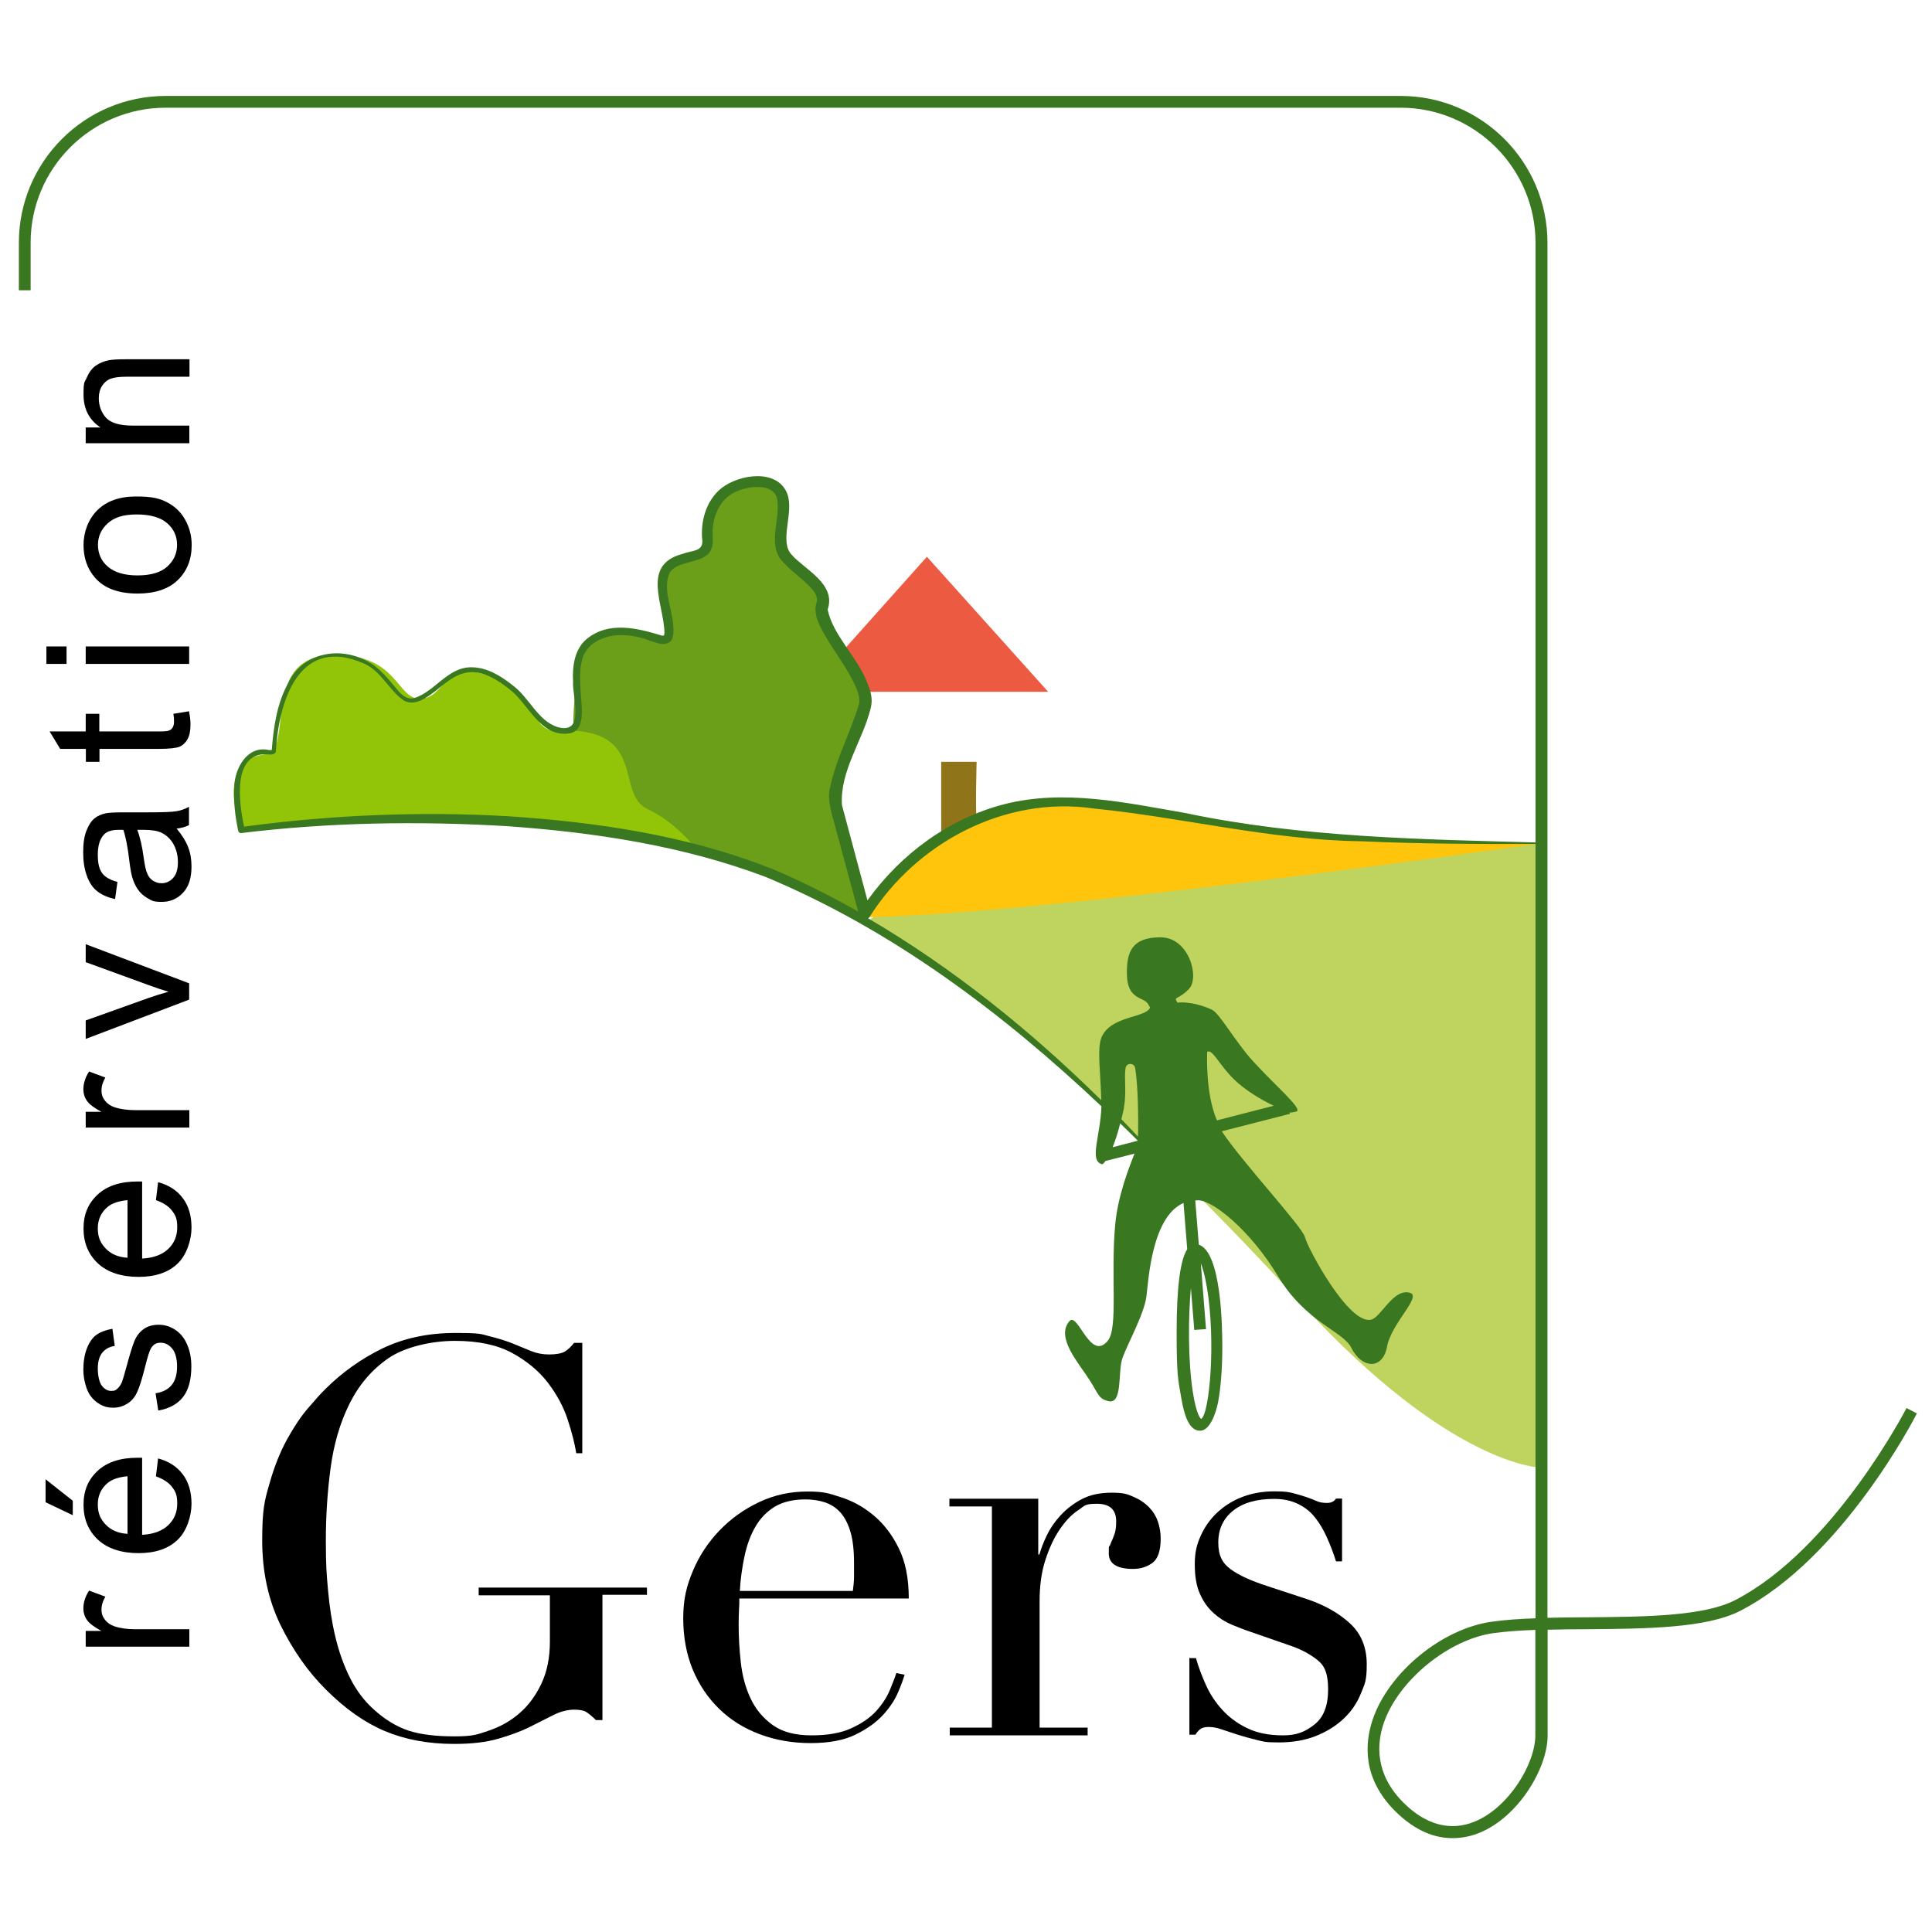
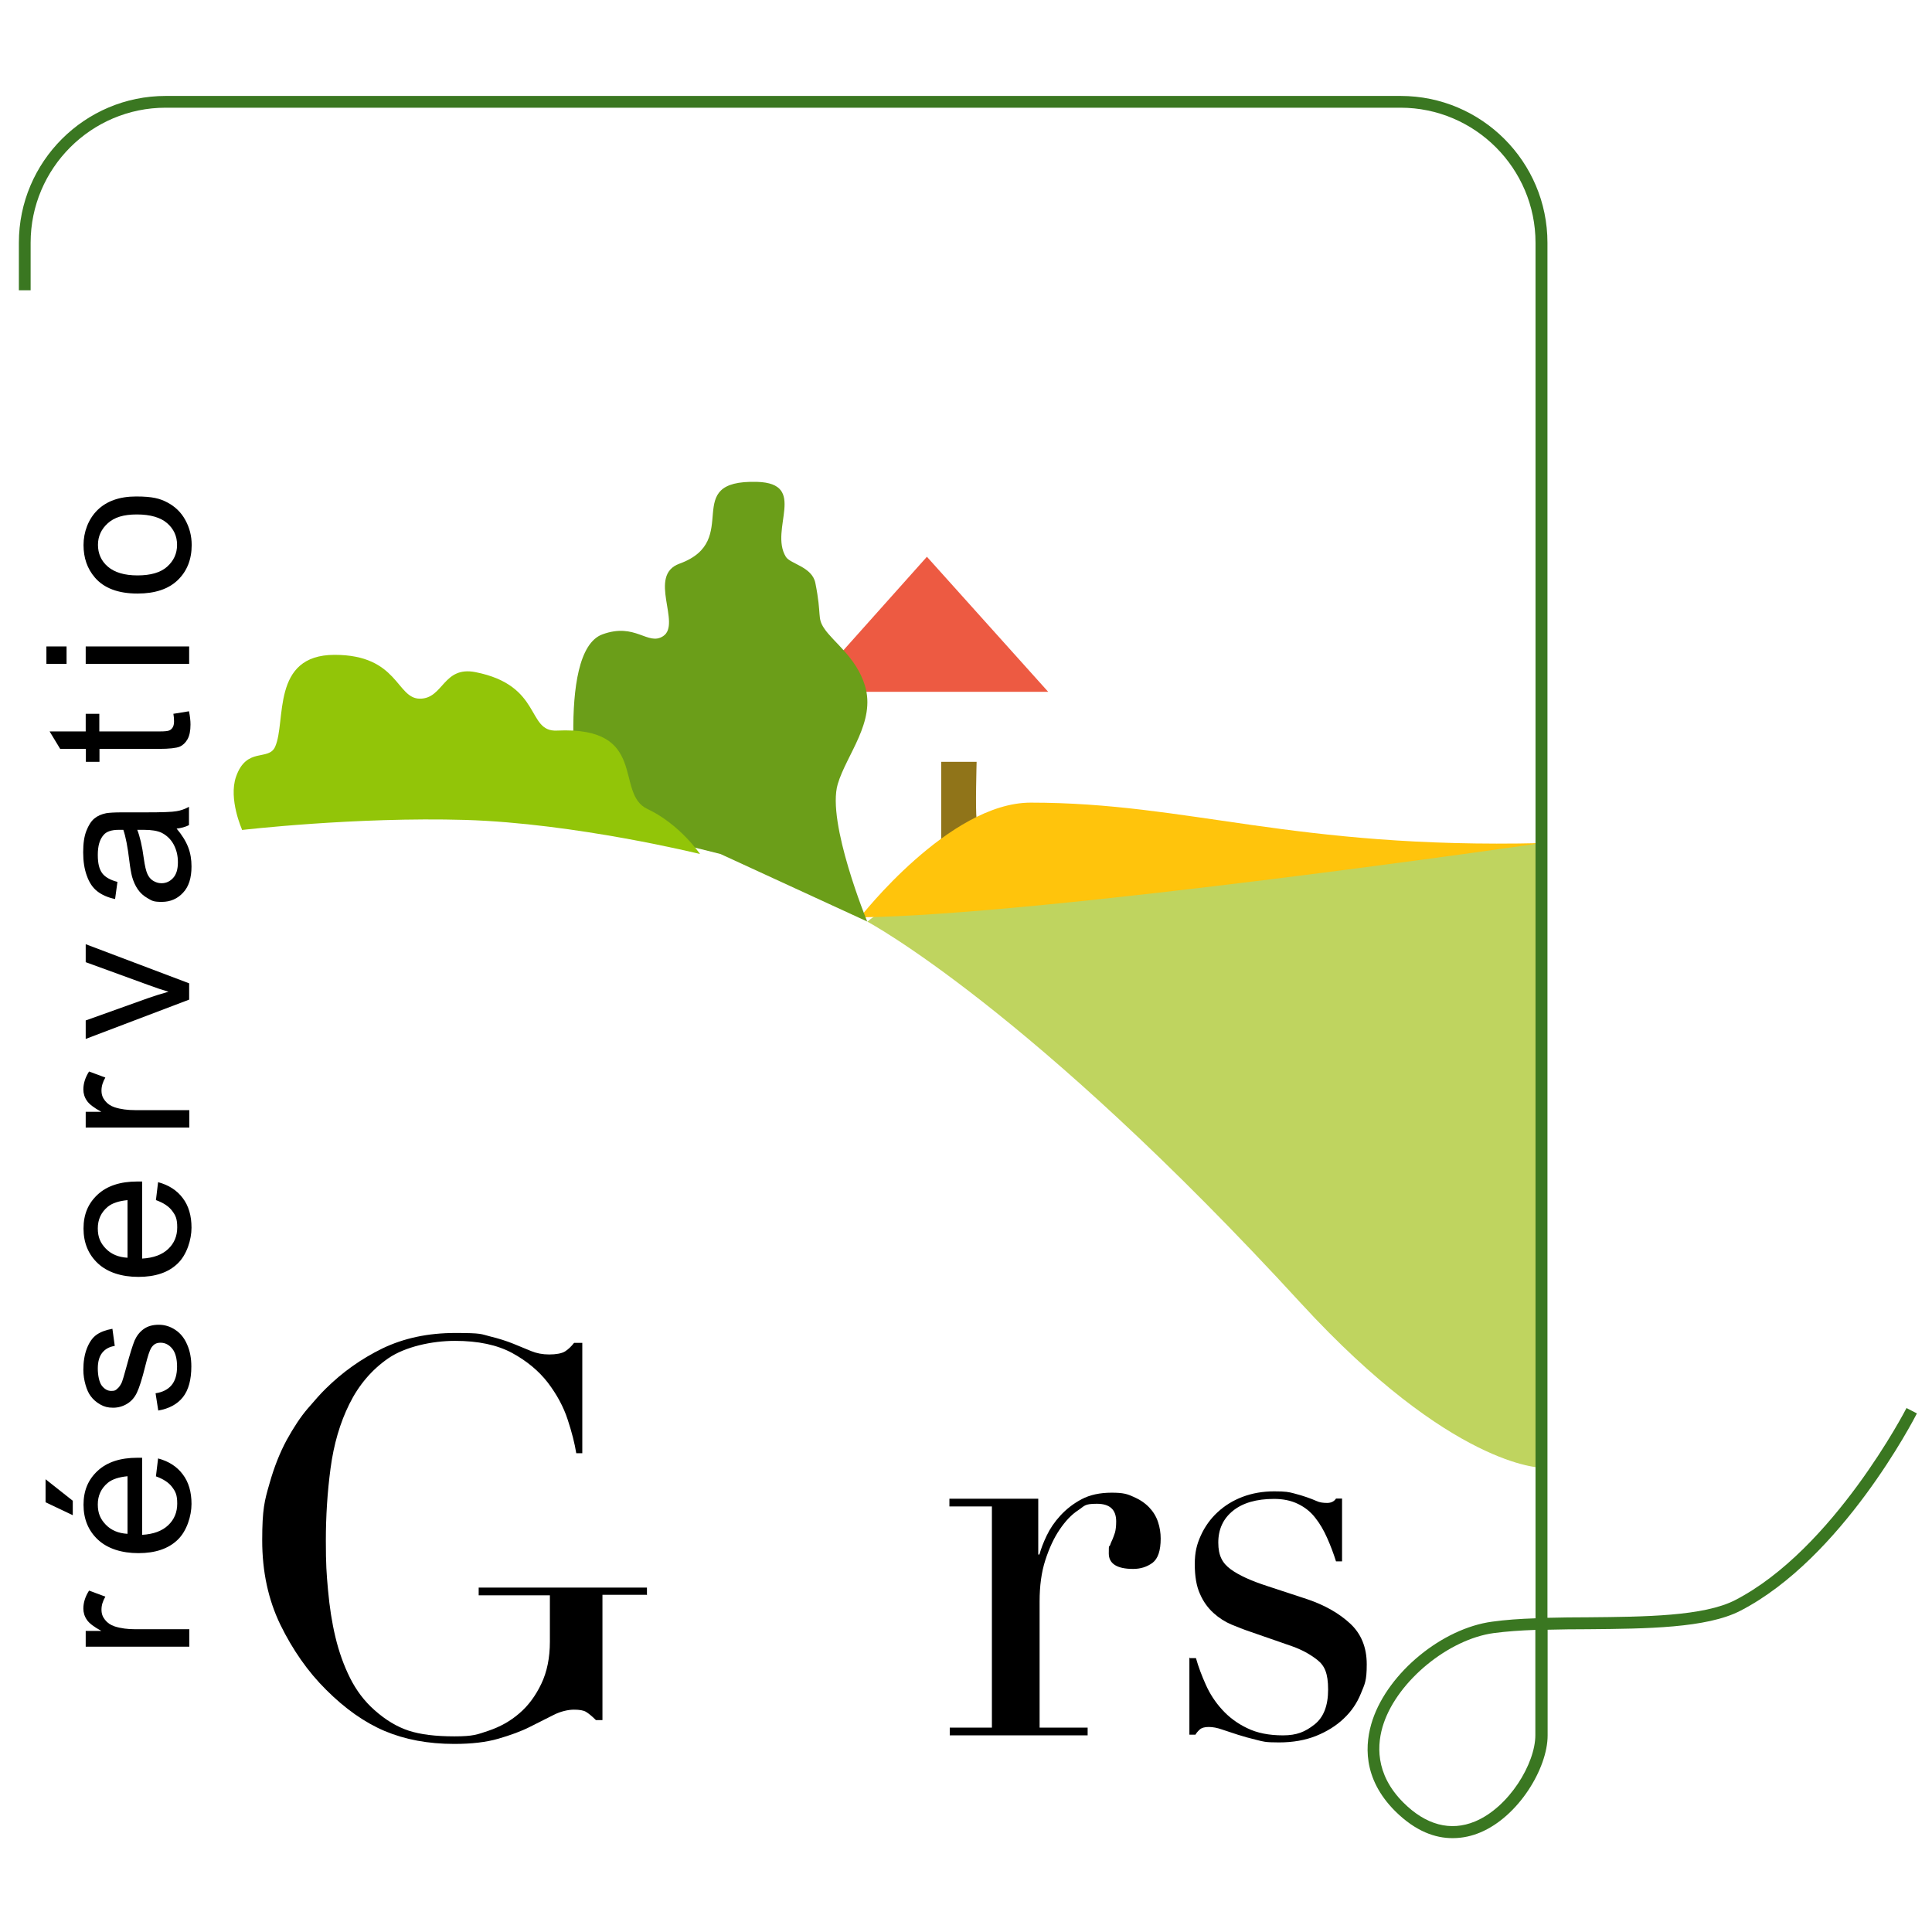
<svg xmlns="http://www.w3.org/2000/svg" width="18.062cm" height="18.062cm" version="1.1" viewBox="0 0 512 512">
  <defs>
    <style>
      .cls-1 {
        fill: #ffc40c;
      }

      .cls-2 {
        fill: #3a7721;
      }

      .cls-3 {
        fill: #907419;
      }

      .cls-4 {
        fill: #bfd45f;
      }

      .cls-5 {
        fill: #92c508;
      }

      .cls-6 {
        fill: #ed5a42;
      }

      .cls-7 {
        fill: #6b9e19;
      }
    </style>
  </defs>
  <g>
    <g id="Calque_1">
      <g id="Calque_1-2" data-name="Calque_1">
        <polygon class="cls-6" points="277.774 183.331 245.641 147.549 213.686 183.331 277.774 183.331" />
        <path class="cls-3" d="M258.814,216.799c-.356-1.736,0-14.909,0-14.909h-9.391v21.541l9.391-6.631h0Z" />
        <path class="cls-4" d="M408.486,388.946s-23.677,0-63.643-43.482c-71.787-78.24-114.957-101.205-114.957-101.205,14.242-13.663,114.735-14.509,178.6-20.829v165.516h0Z" />
        <path class="cls-1" d="M227.928,243.102s23.588-30.397,45.217-30.397c42.013,0,69.428,12.283,135.385,10.726,0,0-131.691,19.093-180.558,19.671h-.044Z" />
        <path class="cls-7" d="M229.93,244.259l-38.987-17.936-37.251-9.302s-6.676-44.283,5.964-48.911c8.768-3.204,12.016,3.115,16.066.49,4.985-3.204-4.273-16.111,4.362-19.226,16.912-6.142-.178-22.253,20.561-21.674,13.53.401,3.16,12.551,7.61,19.849,1.157,1.914,6.987,2.626,7.833,6.987,1.736,8.679.401,9.079,2.314,11.972,2.492,3.738,8.501,7.655,10.815,15.176,2.937,9.613-4.896,18.292-7.21,26.125-2.982,10.103,7.833,36.45,7.833,36.45h.089Z" />
        <path class="cls-5" d="M64.059,219.959s30.086-3.516,59.281-2.67c29.196.89,62.174,9.035,62.174,9.035,0,0-5.385-7.922-13.93-11.927-8.857-4.139.534-21.941-23.988-20.784-8.144.401-3.783-11.972-21.585-15.488-8.634-1.691-8.456,7.032-14.731,7.032s-5.697-11.616-22.609-11.616-12.773,17.669-15.755,24.344c-1.736,3.916-7.566-.089-10.37,7.966-2.047,5.919,1.602,14.019,1.602,14.019h0l-.089.089Z" />
        <g>
          <path d="M171.361,422.637h-11.705v33.201h-1.736c-1.068-1.068-1.958-1.78-2.626-2.181s-1.736-.579-3.204-.579-3.516.445-5.341,1.38-3.916,1.958-6.275,3.16-5.207,2.225-8.412,3.16c-3.204.935-7.121,1.38-11.705,1.38-6.898,0-13.04-1.157-18.425-3.427-5.341-2.27-10.503-5.919-15.488-10.904-4.896-4.851-8.901-10.637-12.15-17.268-3.204-6.631-4.807-14.064-4.807-22.342s.623-10.548,1.914-14.998c1.246-4.451,2.804-8.323,4.584-11.616,1.825-3.293,3.649-6.097,5.563-8.323s3.471-4.005,4.762-5.252c4.406-4.362,9.391-7.922,15.043-10.681,5.652-2.715,12.061-4.095,19.315-4.095s6.765.312,9.124.89c2.403.579,4.451,1.246,6.231,1.958,1.736.712,3.338,1.38,4.762,1.958,1.424.579,2.982.89,4.762.89s3.338-.267,4.184-.801,1.647-1.291,2.403-2.27h2.181v29.24h-1.602c-.401-2.537-1.157-5.519-2.27-8.901-1.113-3.427-2.893-6.676-5.252-9.791-2.403-3.115-5.563-5.741-9.48-7.877-3.961-2.136-8.99-3.204-15.132-3.204s-13.174,1.558-17.624,4.584c-4.451,3.071-7.877,7.121-10.37,12.15s-4.139,10.681-4.985,17.046c-.846,6.32-1.246,12.729-1.246,19.137s.178,8.768.579,13.174c.401,4.406,1.024,8.545,1.958,12.417.935,3.916,2.225,7.521,3.872,10.815s3.783,6.142,6.453,8.501c2.937,2.626,5.964,4.451,9.079,5.474s7.165,1.513,12.15,1.513,6.053-.49,9.079-1.513,5.741-2.537,8.1-4.584c2.403-2.047,4.317-4.673,5.83-7.833s2.27-6.898,2.27-11.171v-12.283h-18.87v-2.047h44.594v2.047h0l-.089-.134Z" />
-           <path d="M195.928,423.66c0,.979,0,1.958-.089,2.982-.045,1.024-.089,2.314-.089,3.872,0,3.204.178,6.587.579,10.103s1.246,6.676,2.581,9.48c1.335,2.848,3.249,5.163,5.83,7.032,2.581,1.869,6.008,2.759,10.325,2.759s7.833-.623,10.592-1.914c2.759-1.246,4.985-2.804,6.587-4.584,1.602-1.78,2.804-3.649,3.56-5.474.757-1.869,1.38-3.382,1.736-4.54l2.181.445c-.312,1.068-.846,2.626-1.691,4.584-.846,2.003-2.136,4.005-3.961,6.008-1.825,2.003-4.228,3.738-7.299,5.252s-7.032,2.27-11.927,2.27-9.391-.801-13.53-2.359-7.744-3.783-10.726-6.72c-3.026-2.937-5.341-6.409-7.032-10.459-1.647-4.05-2.492-8.545-2.492-13.53s.846-8.456,2.537-12.506c1.691-4.05,4.05-7.61,7.032-10.726,2.982-3.115,6.453-5.608,10.459-7.521,4.005-1.914,8.278-2.848,12.862-2.848s5.652.49,8.768,1.469,6.008,2.537,8.679,4.762c2.67,2.181,4.94,5.074,6.72,8.679,1.825,3.605,2.715,8.1,2.715,13.441h-45.039l.134.045ZM226.014,421.613c.178-1.38.312-2.626.312-3.783v-3.649c0-3.293-.312-6.053-.935-8.189-.623-2.136-1.513-3.827-2.626-5.118-1.113-1.246-2.492-2.181-4.095-2.715-1.602-.534-3.338-.801-5.207-.801-3.293,0-6.053.668-8.189,1.958-2.136,1.335-3.872,3.115-5.118,5.341-1.291,2.225-2.225,4.807-2.848,7.744-.623,2.937-1.068,6.008-1.246,9.213h29.952,0Z" />
          <path d="M251.604,457.841h11.26v-58.614h-11.26v-2.047h23.543v14.776h.312c.401-1.469,1.024-3.115,1.914-4.985s2.092-3.649,3.649-5.341,3.427-3.16,5.608-4.317,4.851-1.736,7.966-1.736,4.184.356,5.83,1.113c1.647.712,3.026,1.647,4.095,2.759s1.869,2.403,2.359,3.872.712,2.937.712,4.406c0,3.204-.712,5.341-2.181,6.453-1.469,1.068-3.16,1.602-5.118,1.602-4.273,0-6.453-1.38-6.453-4.095s.089-1.602.312-2.136c.178-.534.401-1.068.668-1.602.223-.534.445-1.157.668-1.825.178-.668.312-1.647.312-2.937,0-3.115-1.691-4.673-5.118-4.673s-3.204.579-4.985,1.736-3.382,2.893-4.896,5.118-2.759,4.94-3.783,8.1c-1.024,3.16-1.513,6.809-1.513,10.904v33.468h12.729v2.047h-36.539v-2.047h-.089Z" />
          <path d="M315.336,439.415h1.602c.668,2.359,1.558,4.718,2.626,7.076,1.068,2.403,2.492,4.584,4.317,6.587,1.825,2.003,4.005,3.649,6.631,4.896,2.626,1.291,5.786,1.914,9.48,1.914s5.875-.935,8.323-2.848,3.649-4.985,3.649-9.302-.935-6.32-2.848-7.833-4.139-2.715-6.631-3.605l-11.393-3.961c-1.469-.49-3.026-1.113-4.762-1.825-1.691-.712-3.293-1.736-4.762-3.071s-2.67-2.982-3.56-5.029c-.935-2.047-1.38-4.673-1.38-7.877s.534-5.252,1.602-7.61,2.537-4.406,4.406-6.142c1.869-1.736,4.05-3.115,6.631-4.095,2.581-.979,5.385-1.469,8.412-1.469s3.872.178,5.207.534,2.448.668,3.427,1.024,1.869.668,2.626,1.024,1.691.49,2.759.49,1.869-.401,2.359-1.157h1.602v16.645h-1.602c-.668-2.136-1.469-4.228-2.359-6.231s-1.914-3.783-3.16-5.341c-1.202-1.558-2.715-2.759-4.54-3.649-1.825-.89-3.916-1.335-6.364-1.335-4.673,0-8.323,1.068-10.904,3.16-2.581,2.092-3.872,4.896-3.872,8.412s1.113,5.474,3.293,7.076c2.181,1.602,5.43,3.071,9.702,4.451l10.681,3.516c4.584,1.558,8.323,3.694,11.26,6.409,2.937,2.715,4.406,6.32,4.406,10.815s-.534,5.207-1.558,7.744c-1.024,2.537-2.537,4.762-4.54,6.631-2.003,1.914-4.451,3.427-7.299,4.584-2.893,1.157-6.186,1.736-9.88,1.736s-4.139-.223-5.919-.668c-1.825-.445-3.471-.89-4.985-1.38s-2.893-.935-4.184-1.38c-1.246-.445-2.448-.668-3.516-.668s-1.869.223-2.359.668-.89.89-1.157,1.38h-1.602v-20.472h0l.133.178Z" />
        </g>
        <g>
          <path d="M50.128,436.389h-27.415v-4.184h4.139c-1.958-1.068-3.249-2.047-3.827-2.937-.623-.89-.935-1.914-.935-2.982,0-1.558.49-3.16,1.513-4.762l4.317,1.602c-.668,1.157-1.024,2.27-1.024,3.427s.312,1.914.935,2.715,1.469,1.38,2.537,1.736c1.647.534,3.471.757,5.43.757h14.375v4.629h-.045Z" />
          <path d="M41.316,391.305l.579-4.807c2.804.757,4.985,2.136,6.542,4.228,1.558,2.047,2.314,4.673,2.314,7.833s-1.246,7.21-3.694,9.524c-2.448,2.359-5.919,3.516-10.37,3.516s-8.189-1.202-10.726-3.56c-2.537-2.359-3.827-5.474-3.827-9.257s1.246-6.676,3.738-8.99c2.492-2.314,6.008-3.471,10.548-3.471s.668,0,1.246,0v20.428c3.026-.178,5.296-1.024,6.898-2.537s2.403-3.427,2.403-5.741-.445-3.16-1.335-4.362-2.314-2.136-4.273-2.848h0l-.045.044ZM33.795,406.526v-15.31c-2.314.223-4.05.801-5.207,1.736-1.78,1.469-2.67,3.382-2.67,5.741s.712,3.916,2.136,5.385,3.338,2.27,5.741,2.403v.044ZM19.286,401.541l-7.21-3.427v-6.097l7.21,5.697v3.827h0Z" />
          <path d="M41.939,373.814l-.712-4.584c1.825-.267,3.249-.979,4.228-2.136s1.469-2.848,1.469-4.94-.445-3.738-1.291-4.762-1.869-1.558-3.071-1.558-1.869.445-2.492,1.38c-.401.623-.935,2.225-1.558,4.762-.846,3.427-1.602,5.786-2.225,7.076-.623,1.335-1.513,2.314-2.626,2.982s-2.314,1.024-3.694,1.024-2.359-.267-3.382-.846-1.914-1.335-2.581-2.27c-.534-.712-.979-1.691-1.335-2.937s-.579-2.581-.579-4.005c0-2.136.312-4.05.935-5.652.623-1.602,1.469-2.848,2.537-3.605,1.068-.757,2.492-1.291,4.228-1.602l.623,4.54c-1.424.223-2.492.801-3.293,1.78-.801.979-1.202,2.403-1.202,4.184s.356,3.649,1.068,4.584c.712.89,1.513,1.38,2.492,1.38s1.157-.178,1.602-.579c.49-.401.89-.979,1.246-1.78.178-.445.579-1.825,1.202-4.095.89-3.293,1.602-5.563,2.136-6.898.579-1.291,1.38-2.314,2.448-3.071s2.403-1.113,3.961-1.113,3.026.445,4.362,1.335c1.38.89,2.448,2.225,3.16,3.916.757,1.691,1.113,3.649,1.113,5.786,0,3.56-.757,6.275-2.225,8.144s-3.694,3.071-6.587,3.56h.045Z" />
          <path d="M41.316,318.094l.579-4.807c2.804.757,4.985,2.136,6.542,4.228,1.558,2.047,2.314,4.673,2.314,7.833s-1.246,7.21-3.694,9.524c-2.448,2.359-5.919,3.516-10.37,3.516s-8.189-1.202-10.726-3.56-3.827-5.474-3.827-9.257,1.246-6.676,3.738-8.99c2.492-2.314,6.008-3.471,10.548-3.471s.668,0,1.246,0v20.428c3.026-.178,5.296-1.024,6.898-2.537s2.403-3.427,2.403-5.741-.445-3.16-1.335-4.362-2.314-2.136-4.273-2.848h0l-.045.044ZM33.795,333.359v-15.31c-2.314.223-4.05.801-5.207,1.736-1.78,1.469-2.67,3.382-2.67,5.741s.712,3.916,2.136,5.385,3.338,2.27,5.741,2.403v.044Z" />
          <path d="M50.128,298.823h-27.415v-4.184h4.139c-1.958-1.068-3.249-2.047-3.827-2.937-.623-.89-.935-1.914-.935-2.982,0-1.558.49-3.16,1.513-4.762l4.317,1.602c-.668,1.157-1.024,2.27-1.024,3.427s.312,1.914.935,2.715,1.469,1.38,2.537,1.736c1.647.534,3.471.757,5.43.757h14.375v4.629h-.045Z" />
          <path d="M50.128,264.91l-27.415,10.414v-4.896l16.422-5.875c1.78-.623,3.605-1.202,5.519-1.736-1.424-.401-3.16-.979-5.207-1.736l-16.734-6.097v-4.762l27.415,10.37v4.317h0Z" />
          <path d="M46.746,219.514c1.469,1.736,2.492,3.382,3.115,4.985.623,1.602.89,3.293.89,5.118,0,3.026-.712,5.341-2.225,6.943-1.469,1.602-3.338,2.448-5.652,2.448s-2.581-.312-3.694-.935c-1.113-.623-2.003-1.424-2.67-2.403s-1.157-2.092-1.513-3.338c-.223-.89-.49-2.27-.712-4.139-.445-3.738-.979-6.498-1.602-8.278h-1.202c-1.914,0-3.249.445-4.005,1.335-1.068,1.202-1.558,2.937-1.558,5.296s.401,3.783,1.157,4.851c.757,1.024,2.136,1.825,4.05,2.314l-.623,4.54c-1.958-.401-3.516-1.113-4.718-2.047s-2.136-2.314-2.759-4.095c-.668-1.78-.979-3.872-.979-6.231s.267-4.228.846-5.697,1.246-2.537,2.092-3.249,1.869-1.157,3.16-1.424c.801-.134,2.225-.223,4.273-.223h6.186c4.317,0,7.032-.089,8.189-.312,1.157-.178,2.225-.579,3.293-1.157v4.851c-.979.49-2.092.801-3.382.935h0l.045-.089ZM36.376,219.915c.668,1.691,1.291,4.228,1.736,7.61.267,1.914.579,3.249.935,4.05.356.801.846,1.424,1.513,1.825s1.38.668,2.225.668c1.246,0,2.27-.49,3.115-1.424.846-.935,1.246-2.314,1.246-4.139s-.401-3.382-1.157-4.762-1.869-2.403-3.204-3.071c-1.068-.49-2.581-.757-4.629-.757h-1.78Z" />
          <path d="M45.989,189.161l4.094-.668c.267,1.291.401,2.492.401,3.516,0,1.691-.267,2.982-.801,3.916-.534.935-1.246,1.602-2.092,1.958s-2.715.579-5.474.579h-15.755v3.427h-3.605v-3.427h-6.809l-2.804-4.629h9.569v-4.673h3.605v4.673h16.022c1.335,0,2.181-.089,2.537-.267.401-.178.668-.445.89-.801s.356-.89.356-1.602-.045-1.202-.178-2.047h0l.045.045Z" />
          <path d="M17.64,175.943h-5.341v-4.629h5.341v4.629ZM50.128,175.943h-27.415v-4.629h27.415v4.629h0Z" />
          <path d="M36.421,157.296c-5.074,0-8.857-1.424-11.26-4.228-2.047-2.359-3.026-5.252-3.026-8.634s1.246-6.854,3.694-9.257,5.875-3.605,10.236-3.605,6.32.534,8.323,1.602,3.605,2.581,4.718,4.629c1.113,2.003,1.691,4.228,1.691,6.631,0,3.827-1.246,6.943-3.694,9.302s-6.008,3.56-10.637,3.56h-.045ZM36.421,152.489c3.516,0,6.142-.757,7.877-2.314s2.626-3.471,2.626-5.786-.89-4.228-2.626-5.741-4.451-2.314-8.011-2.314-5.964.757-7.699,2.314c-1.736,1.558-2.626,3.471-2.626,5.741s.846,4.273,2.626,5.786c1.78,1.513,4.362,2.314,7.877,2.314h-.045Z" />
-           <path d="M50.128,117.463h-27.415v-4.184h3.916c-3.026-2.003-4.495-4.94-4.495-8.723s.312-3.16.89-4.54c.579-1.38,1.38-2.403,2.359-3.115.979-.668,2.092-1.157,3.427-1.424.846-.178,2.359-.267,4.54-.267h16.868v4.629h-16.69c-1.869,0-3.293.178-4.228.534s-1.691,1.024-2.27,1.914c-.579.935-.846,2.003-.846,3.249,0,1.958.623,3.694,1.869,5.118s3.649,2.136,7.165,2.136h14.954v4.629h0l-.045.045Z" />
        </g>
        <path class="cls-2" d="M384.898,487.125c-4.495,0-9.702-1.736-15.176-7.165-8.723-8.723-8.055-17.98-5.964-24.211,4.228-12.551,18.425-24.211,31.688-25.991,3.516-.49,7.388-.757,11.482-.89V64.324c0-19.716-16.066-35.782-35.782-35.782H43.898c-19.716,0-35.782,16.066-35.782,35.782v12.595h-3.115v-12.595c0-21.452,17.446-38.898,38.898-38.898h327.293c21.452,0,38.898,17.446,38.898,38.898v364.41c3.471-.089,7.076-.134,10.77-.134,15.043-.134,30.62-.267,38.942-4.54,26.08-13.441,45.262-50.558,45.44-50.914l2.759,1.424c-.801,1.558-19.805,38.364-46.775,52.294-8.946,4.629-24.923,4.762-40.322,4.896-3.694,0-7.299.044-10.77.134v28.038c0,8.634-7.699,21.496-17.936,25.724-2.047.846-4.451,1.469-7.21,1.469h-.089ZM406.928,431.938c-3.961.134-7.699.401-11.082.846-11.972,1.647-25.324,12.595-29.151,23.899-1.825,5.385-2.403,13.396,5.207,21.007,5.964,5.964,12.506,7.699,18.959,5.029,9.035-3.738,16.022-15.354,16.022-22.876v-27.949h0l.045.045Z" />
-         <path class="cls-2" d="M408.486,223.297c-31.643-.846-63.509-1.335-94.574-7.877-15.666-2.715-31.91-6.32-47.71-2.314-14.687,3.783-27.46,13.174-36.316,25.502-1.958-7.254-5.741-21.541-6.765-25.279-.579-9.079,5.519-17.001,7.655-25.769.623-2.537-.178-4.762-.935-6.631-2.581-6.765-9.124-12.551-10.503-19.404,2.359-6.809-6.231-10.681-9.524-14.509-3.427-3.56.668-11.082-1.157-16.111-2.581-6.809-12.729-5.252-17.446-1.558-4.228,3.382-5.652,9.124-5.074,14.064,0,2.804-2.67,2.403-5.296,3.382-11.082,2.937-4.762,13.619-4.762,21.007-.134.712.045.623-.579.668-6.409-1.958-14.019-3.961-19.938.801-3.338,2.715-3.916,7.343-3.694,11.304-.267,4.095,3.293,14.019-3.961,12.15-5.474-1.647-7.61-7.966-12.239-11.26-3.115-2.448-6.676-4.629-10.77-4.629-6.231-.045-9.613,6.409-15.043,8.144-1.691.534-3.204-.579-4.406-2.003-2.403-2.848-4.851-6.142-8.456-7.922-7.254-3.783-16.734-2.003-20.472,5.697-3.115,5.474-4.005,11.794-4.495,17.936,0,.089-.267.134-.757.089-5.697-1.335-9.124,4.851-9.168,9.747-.267,3.961.223,7.788,1.024,11.66.089.401.49.668.89.579,23.276-2.848,46.909-3.204,70.274-1.825,23.321,1.647,46.82,5.207,68.672,13.485,33.379,13.93,62.619,35.916,88.922,60.75-.223,7.833-3.338,14.42.134,15.354.223.044.534-.267.935-.846l7.699-1.958c-1.335,3.427-4.406,11.037-5.118,18.87-1.202,13.53.801,27.237-1.914,30.664-4.673,5.83-7.966-7.788-10.236-5.118-3.649,4.362,2.448,10.993,5.385,15.621,2.403,3.738,2.27,4.896,4.985,5.563,3.783.935,2.492-7.744,3.649-11.215,1.157-3.516,5.83-11.838,6.409-16.511.534-4.095,1.38-21.14,9.836-24.79l.979,12.239c-1.869,2.893-2.804,10.236-2.804,21.941s.401,12.595,1.157,17.09c1.024,6.275,2.581,9.079,5.074,9.079s4.139-4.362,4.762-7.61c.712-3.783,1.113-8.99,1.113-14.642s-.312-25.057-6.231-27.059l-.935-11.705c.312,0,.623-.089.935-.044,3.961.178,13.752,8.1,20.962,20.072,7.432,12.328,17.268,14.598,19.449,19.004,2.759,5.563,8.323,5.964,9.48-.312,1.157-6.275,9.48-13.441,5.964-14.286-4.406-1.113-7.566,6.587-10.236,7.165-5.964,1.291-16.868-19.137-17.491-21.897-.579-2.626-16.779-20.027-22.03-28.038l18.069-4.629-.089-.356c.668.044,1.113-.089,1.691-.223,2.136-.445-5.029-6.409-11.393-13.352-4.718-5.163-8.857-12.729-10.904-13.663-5.341-2.448-9.124-1.869-9.124-1.869-1.157-1.78.089-.579,3.026-3.605s.044-13.708-7.521-13.708-9.035,3.827-8.901,9.925c.134,6.676,4.362,5.786,5.563,7.699,1.157,1.958.579.979.579.979-1.068,2.804-10.37,2.092-12.862,7.877-1.291,3.026-.178,10.058-.089,16.69-18.47-18.247-39.254-35.026-61.773-48.199.089-.089.223-.134.312-.267,12.417-19.76,35.916-32.266,59.459-28.839,23.632,2.359,46.909,8.367,70.808,8.679,15.888.712,31.732.757,47.621.712.178,0,.178-.312,0-.312h0l.223-.044ZM319.831,341.058c2.448,14.687.668,33.691-1.513,34.981,0,0-1.246-.757-2.225-7.254-1.291-8.501-1.202-19.76-.49-27.46l.89,11.126,3.115-.223-1.38-17.446c.49,1.246,1.068,3.16,1.602,6.32v-.044ZM296.866,297.71c1.558,1.513,3.115,3.026,4.673,4.584h0l-6.676,1.736c.712-1.78,1.424-3.961,2.003-6.32ZM319.876,278.751c1.469-.89,3.204,3.516,7.299,7.432,2.67,2.581,6.676,5.074,10.37,6.854l-15.043,3.872c-3.16-7.254-2.581-18.158-2.581-18.158h-.045ZM297.846,293.438c.757-3.916,0-7.655.445-10.414.223-1.424,2.27-1.424,2.537,0,.757,4.406.89,13.485.757,18.203-1.469-1.558-2.893-3.071-4.406-4.629.267-1.024.49-2.092.712-3.16h-.044ZM204.073,230.062c-22.075-8.679-45.841-12.194-69.428-13.752-23.365-1.335-46.775-.356-69.962,2.759-1.424-6.587-3.16-20.116,6.587-19.137.579.089,1.513,0,1.825-.668.801-13.841,6.275-31.02,23.499-23.365,4.451,2.003,6.453,6.987,10.414,9.747,2.937,1.647,6.142-.846,8.367-2.492,2.937-2.403,5.919-5.029,9.613-5.029,3.605,0,6.987,2.136,9.88,4.406,5.163,3.783,8.144,12.907,15.977,11.838,3.827-.534,3.427-5.563,3.249-8.189-.312-5.118-1.469-11.927,2.804-15.443,4.406-3.338,10.503-2.848,15.488-.89,1.602.401,3.516,1.558,5.252.134.668-.712.712-1.469.801-2.047.401-5.741-3.204-11.26-.935-16.289,2.27-2.982,7.165-2.27,10.058-4.718,1.869-1.78,1.202-4.406,1.291-6.409.134-3.471,1.602-6.987,4.184-9.035,2.759-2.359,11.171-4.139,12.773.223,1.424,5.296-2.848,12.684,1.736,17.268,2.715,2.982,6.231,5.163,8.144,7.744.668.935.935,1.78.757,2.848-1.024,2.893.579,5.875,1.647,7.877,2.848,5.118,6.409,9.435,8.723,14.642.668,1.602,1.157,3.293.801,4.54-2.092,7.254-5.964,14.153-7.566,21.763-1.113,3.694.757,8.367,1.647,11.972,0,0,5.296,19.538,5.741,21.229-7.61-4.317-15.443-8.233-23.454-11.616h0l.089.089Z" />
      </g>
    </g>
  </g>
</svg>